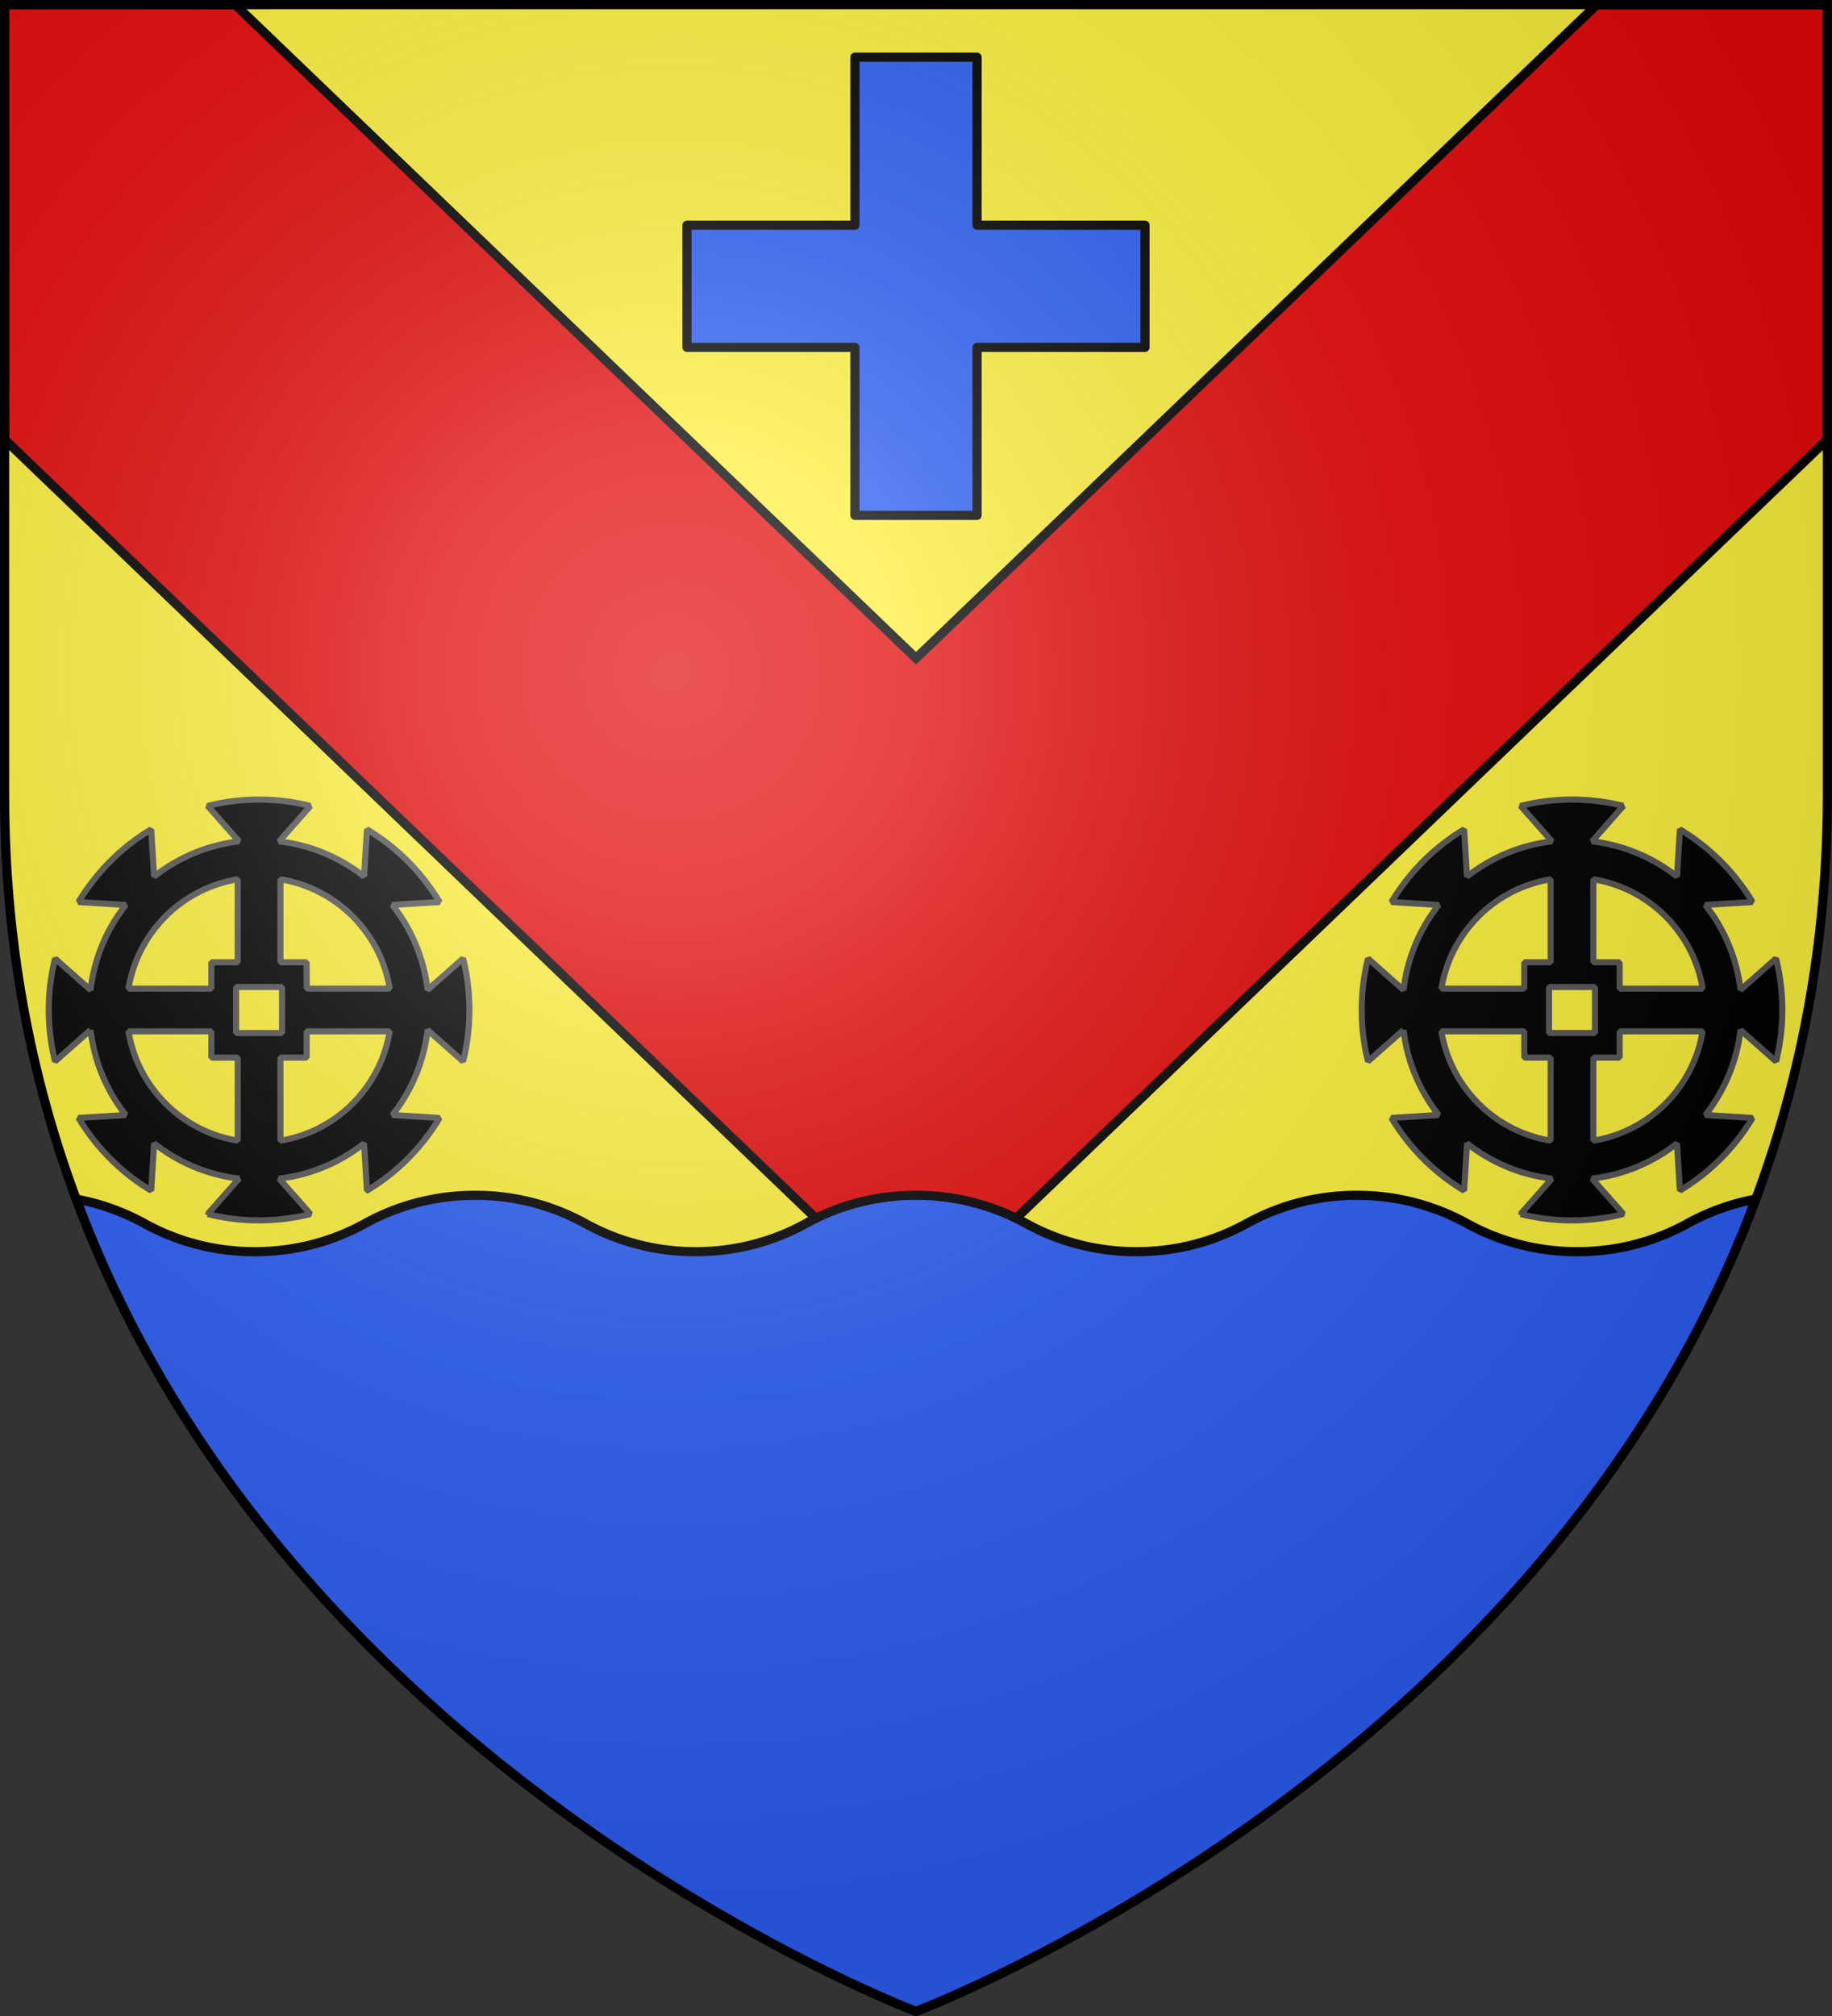
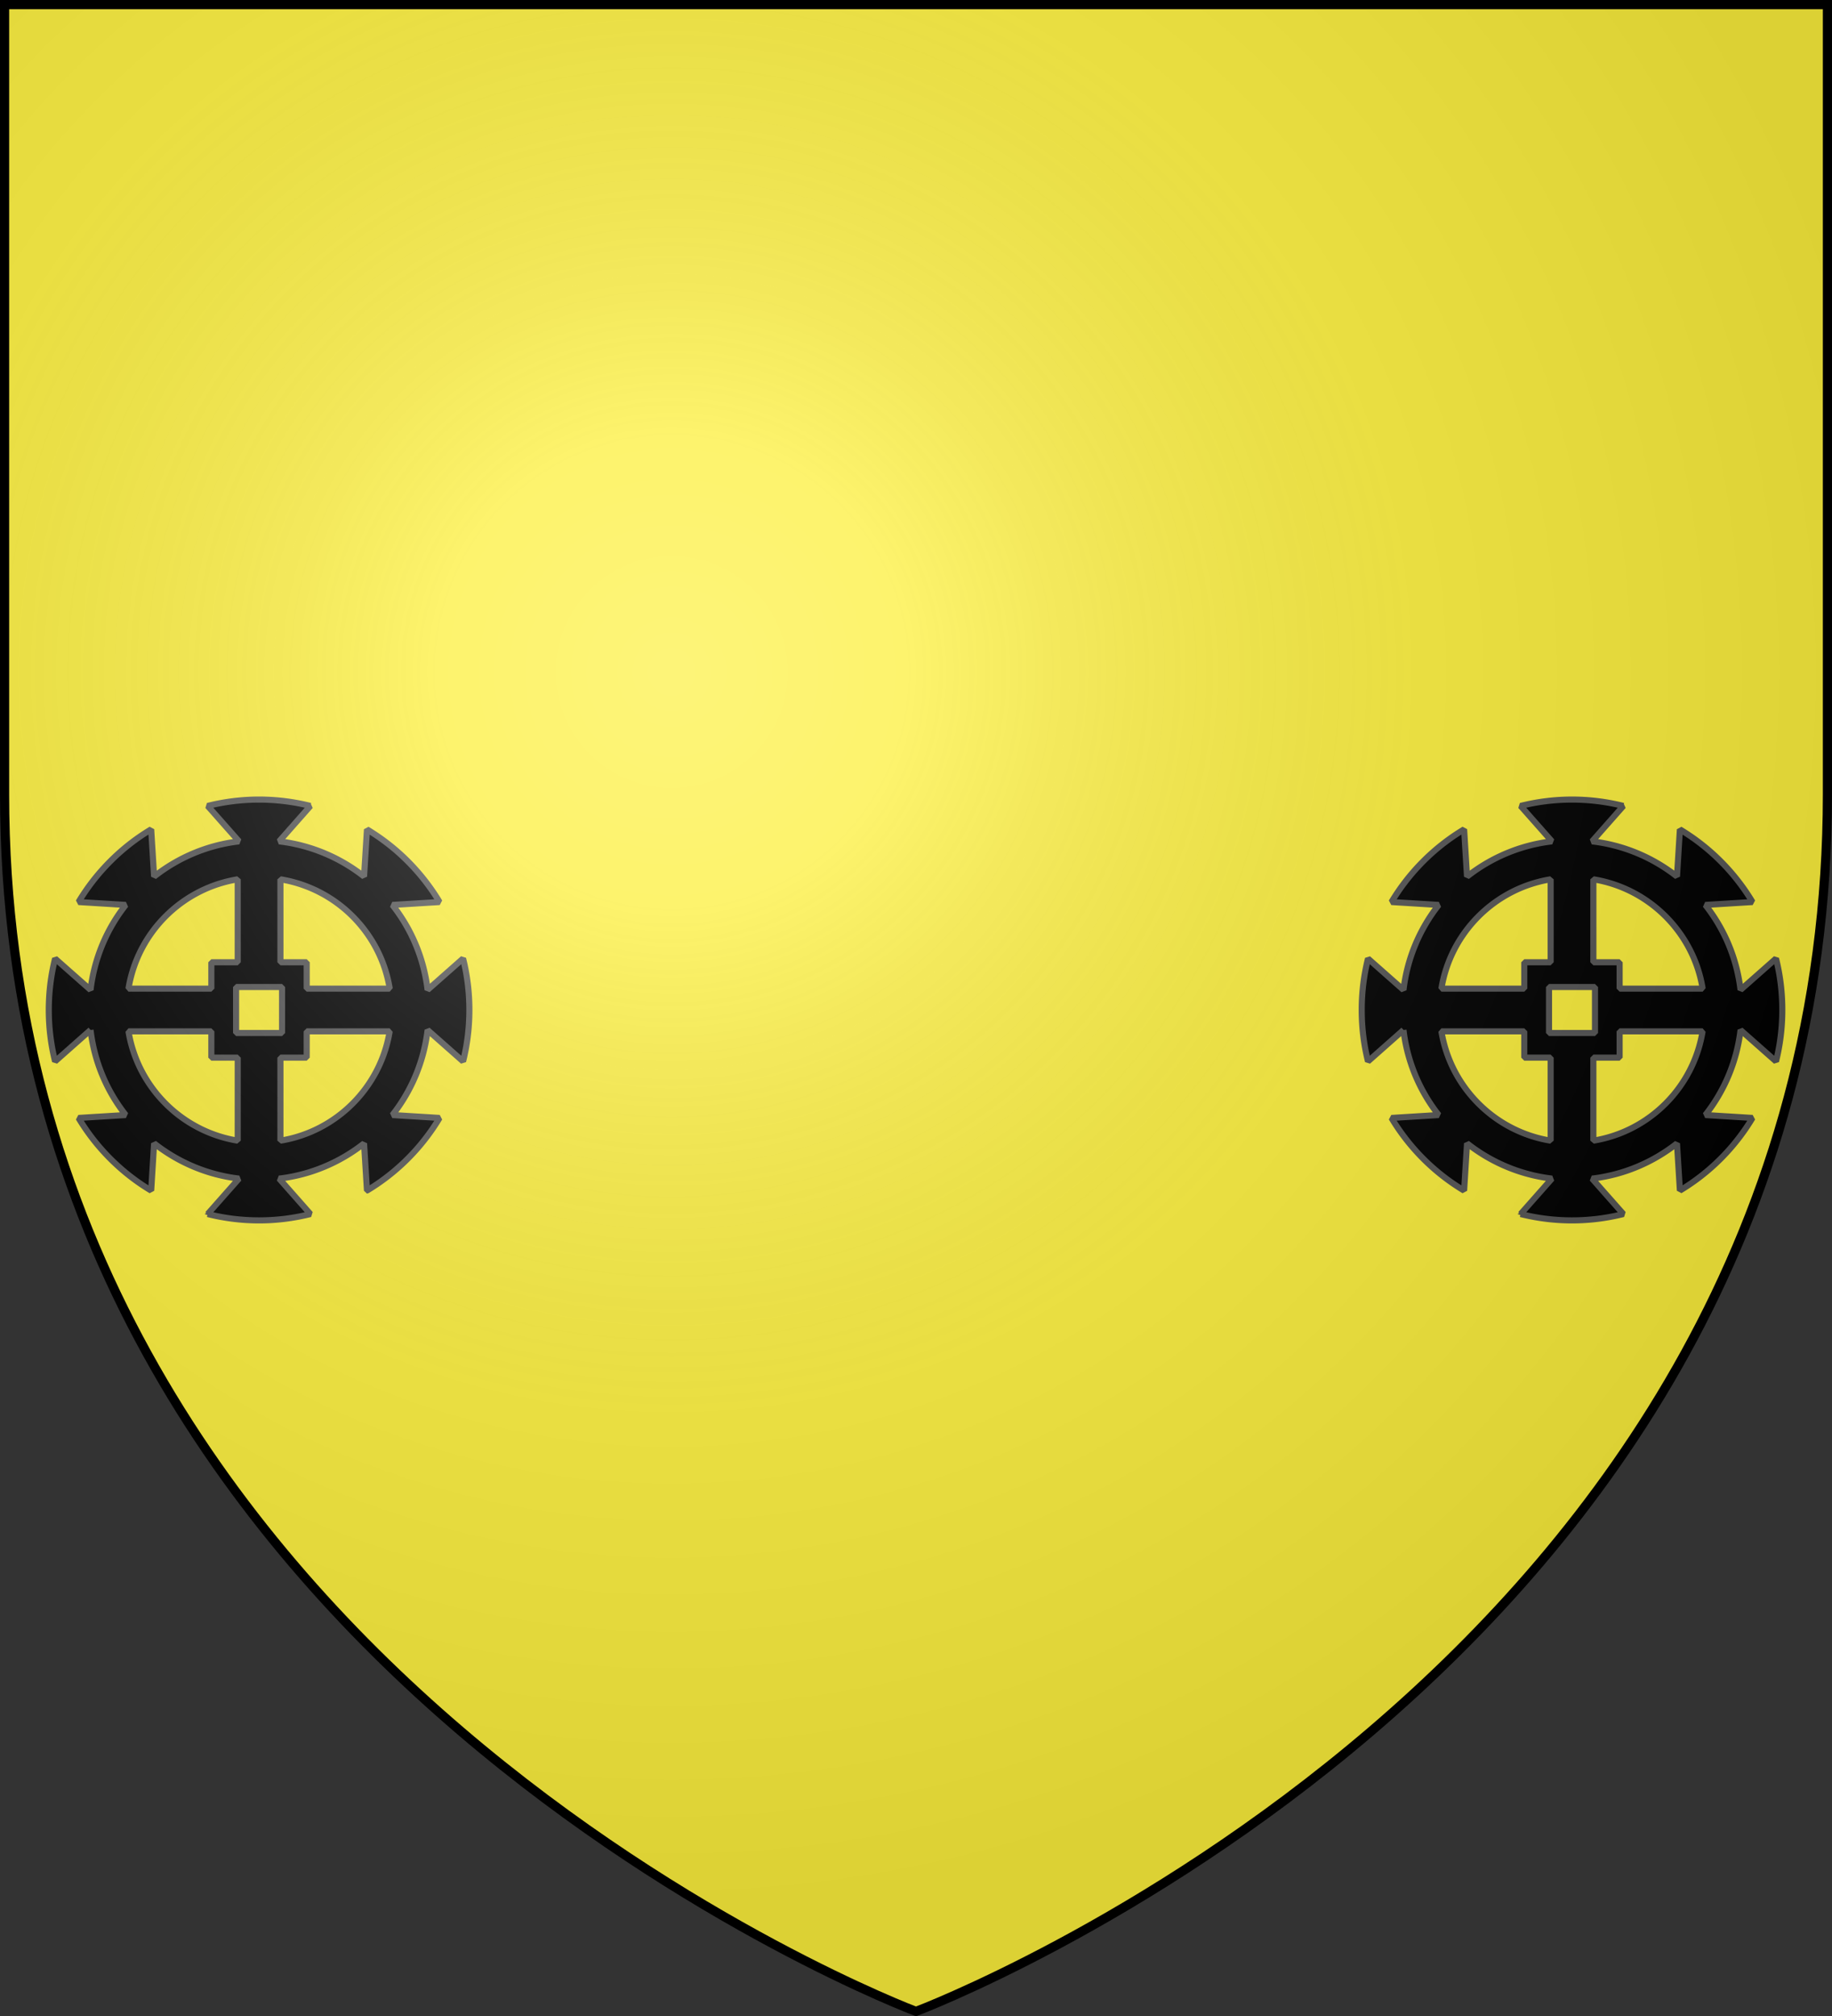
<svg xmlns="http://www.w3.org/2000/svg" xmlns:xlink="http://www.w3.org/1999/xlink" width="600" height="660" version="1.0">
  <rect width="100%" height="100%" fill="#333333" stroke="none" />
  <defs>
    <radialGradient id="c" cx="-80" cy="-80" r="405" gradientUnits="userSpaceOnUse">
      <stop offset="0" style="stop-color:#fff;stop-opacity:.31" />
      <stop offset=".19" style="stop-color:#fff;stop-opacity:.25" />
      <stop offset=".6" style="stop-color:#6b6b6b;stop-opacity:.125" />
      <stop offset="1" style="stop-color:#000;stop-opacity:.125" />
    </radialGradient>
    <path id="a" d="M-298.5-298.5h597V-40C298.5 246.31 0 358.5 0 358.5S-298.5 246.31-298.5-40z" />
  </defs>
  <g transform="translate(300 300)">
    <use xlink:href="#a" width="600" height="660" style="fill:#fcef3c" />
-     <path d="M1.5 1.5v142.344L300 430.313l298.5-286.47V1.5H523l-223 214L77 1.5z" style="opacity:1;fill:#e20909;fill-opacity:1;stroke:#000;stroke-width:3;stroke-linecap:butt;stroke-linejoin:miter;stroke-miterlimit:4;stroke-dasharray:none;stroke-opacity:1;display:inline" transform="translate(-300 -300)" />
-     <path d="M155.625 391.313c-13.158 0-25.468 3.384-36.094 9.25-10.63 5.867-22.931 9.218-36.094 9.218-13.157 0-25.467-3.353-36.093-9.219a74 74 0 0 0-22.375-8C95.36 581.565 300 658.5 300 658.5s204.64-76.936 275.031-265.937a74 74 0 0 0-22.375 8c-10.63 5.867-22.931 9.218-36.093 9.218-13.158 0-25.468-3.353-36.094-9.219-10.63-5.867-22.932-9.25-36.094-9.25-13.158 0-25.468 3.385-36.094 9.25-10.63 5.868-22.931 9.22-36.094 9.22-13.157 0-25.467-3.354-36.093-9.22-10.63-5.867-22.932-9.25-36.094-9.25-13.158 0-25.468 3.385-36.094 9.25-10.63 5.868-22.931 9.22-36.094 9.22-13.157 0-25.467-3.354-36.093-9.22-10.63-5.867-22.932-9.25-36.094-9.25z" style="fill:#2b5df2;stroke:#000;stroke-opacity:1;stroke-width:3" transform="translate(-300 -300)" />
  </g>
  <g transform="translate(300 300)">
    <g style="fill:#000;stroke:#555;stroke-width:6.612;stroke-opacity:1">
      <path id="b" d="M300.404 95.826c-19.22 0-37.916 2.414-55.751 6.897l33.982 38.412c-34.516 4.075-66.11 17.689-92.074 38.159l-3.164-51.195c-32.31 19.353-59.424 46.482-78.786 78.785l51.195 3.164c-20.492 25.969-34.09 57.602-38.159 92.138l-38.475-33.982c-4.483 17.834-6.834 36.469-6.834 55.687 0 19.22 2.351 37.917 6.834 55.751l38.475-34.045a183.33 183.33 0 0 0 38.159 92.2l-51.195 3.165c19.362 32.303 46.476 59.432 78.786 78.785l3.164-51.258c25.964 20.48 57.558 34.144 92.074 38.222l-33.982 38.412a228.6 228.6 0 0 0 55.75 6.897c19.214 0 37.858-2.417 55.688-6.897l-33.919-38.412c34.506-4.065 66.119-17.696 92.075-38.159l3.164 51.132a229.5 229.5 0 0 0 78.722-78.722L445 437.798c20.47-25.965 34.084-57.622 38.159-92.138l38.475 33.982c4.483-17.834 6.834-36.532 6.834-55.75 0-19.24-2.341-37.9-6.834-55.751l-38.475 33.982C479.085 267.61 465.47 236 445 210.048l51.132-3.164a229.5 229.5 0 0 0-78.722-78.721l-3.164 51.068c-25.956-20.452-57.569-34.034-92.075-38.096l33.92-38.412a228.1 228.1 0 0 0-55.688-6.897zm-23.161 86.442v89.923H248.64v28.603h-89.86c9.85-60.705 57.758-108.66 118.463-118.526zm46.322 0c60.725 9.844 108.681 57.8 118.525 118.526h-90.049V272.19h-28.476zM275.47 299.022h49.865v49.866h-49.865zm-116.69 48.03h89.859v28.54h28.603v89.986c-60.685-9.872-108.59-57.84-118.463-118.526zm193.26 0h89.986c-9.867 60.706-57.758 108.676-118.462 118.526v-89.986h28.476z" style="opacity:1;fill:#000;fill-opacity:1;fill-rule:nonzero;stroke:#555;stroke-width:6.612;stroke-linecap:square;stroke-linejoin:miter;stroke-miterlimit:1;stroke-dasharray:none;stroke-dashoffset:0;stroke-opacity:1" transform="translate(124.128 -67.175)scale(.302)" />
    </g>
    <use xlink:href="#b" width="600" height="660" transform="translate(-430)" />
-     <path d="M-20-281.281v55h-55v40h55v55h40v-55h55v-40H20v-55z" style="opacity:1;fill:#2b5df2;fill-opacity:1;stroke:#000;stroke-width:3;stroke-linecap:butt;stroke-linejoin:round;stroke-miterlimit:4;stroke-dasharray:none;stroke-opacity:1" />
  </g>
  <use xlink:href="#a" width="600" height="660" style="fill:url(#c)" transform="translate(300 300)" />
  <use xlink:href="#a" width="600" height="660" style="fill:none;stroke:#000;stroke-width:3" transform="translate(300 300)" />
</svg>